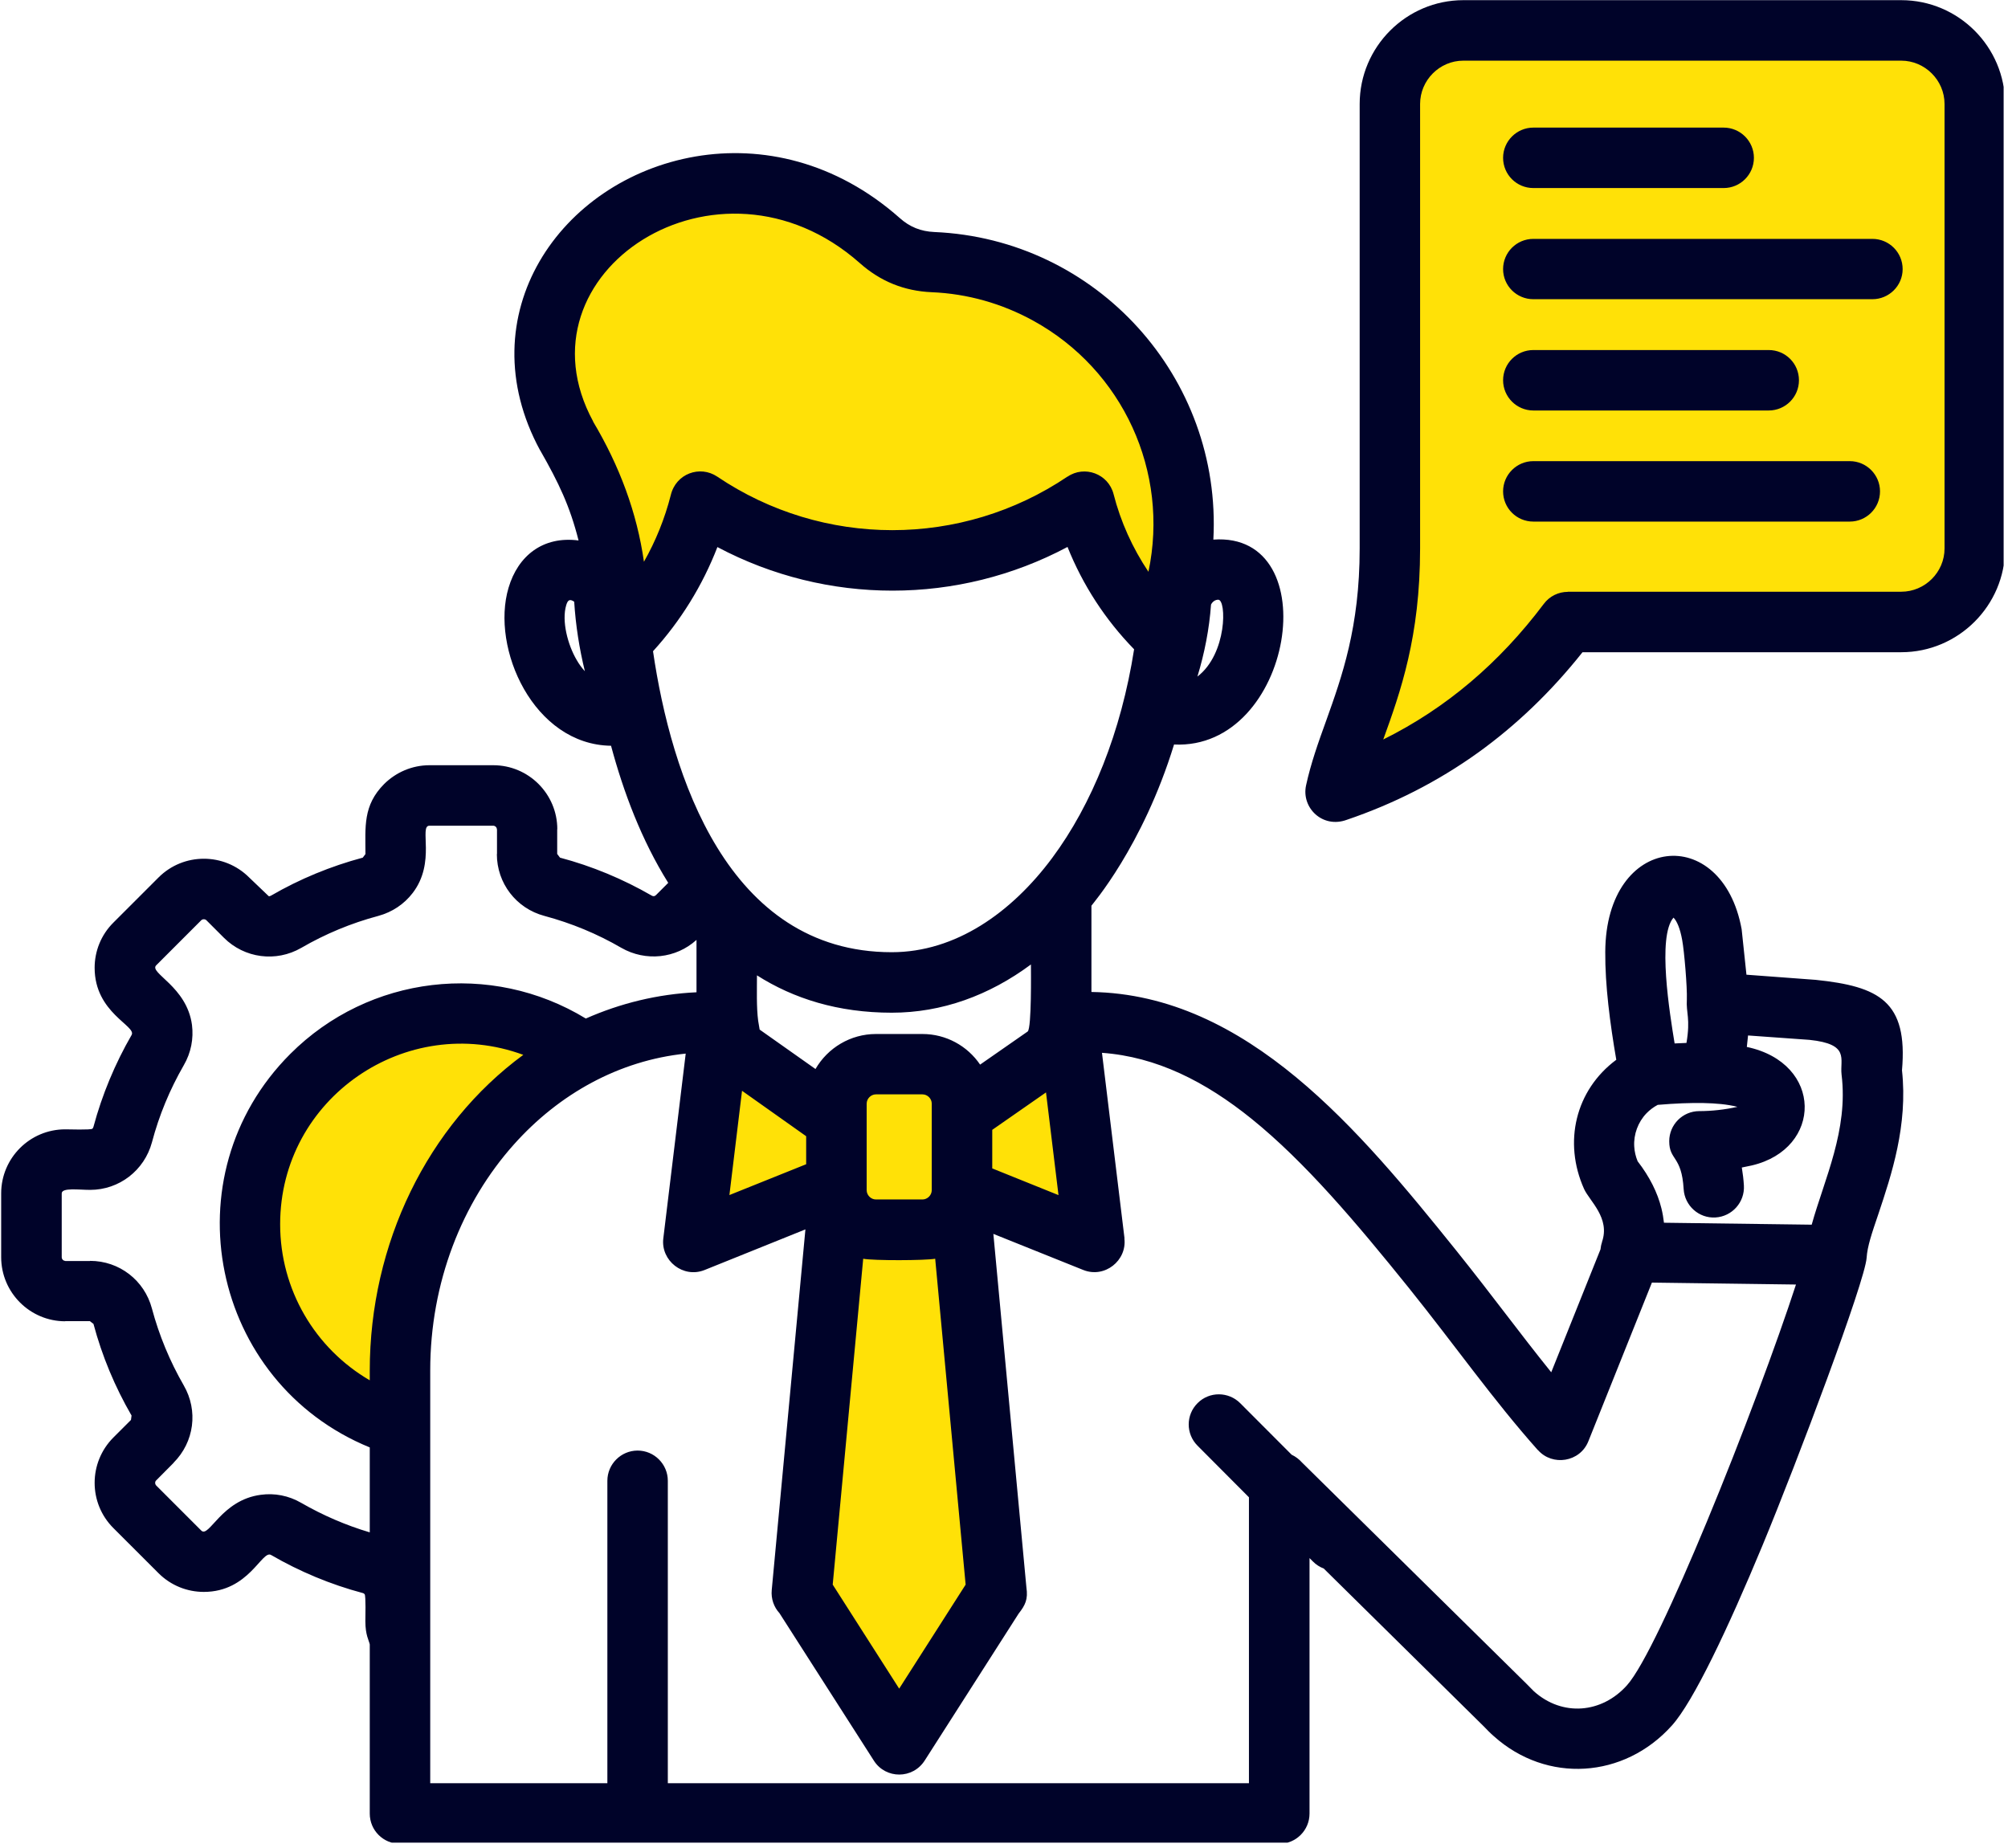
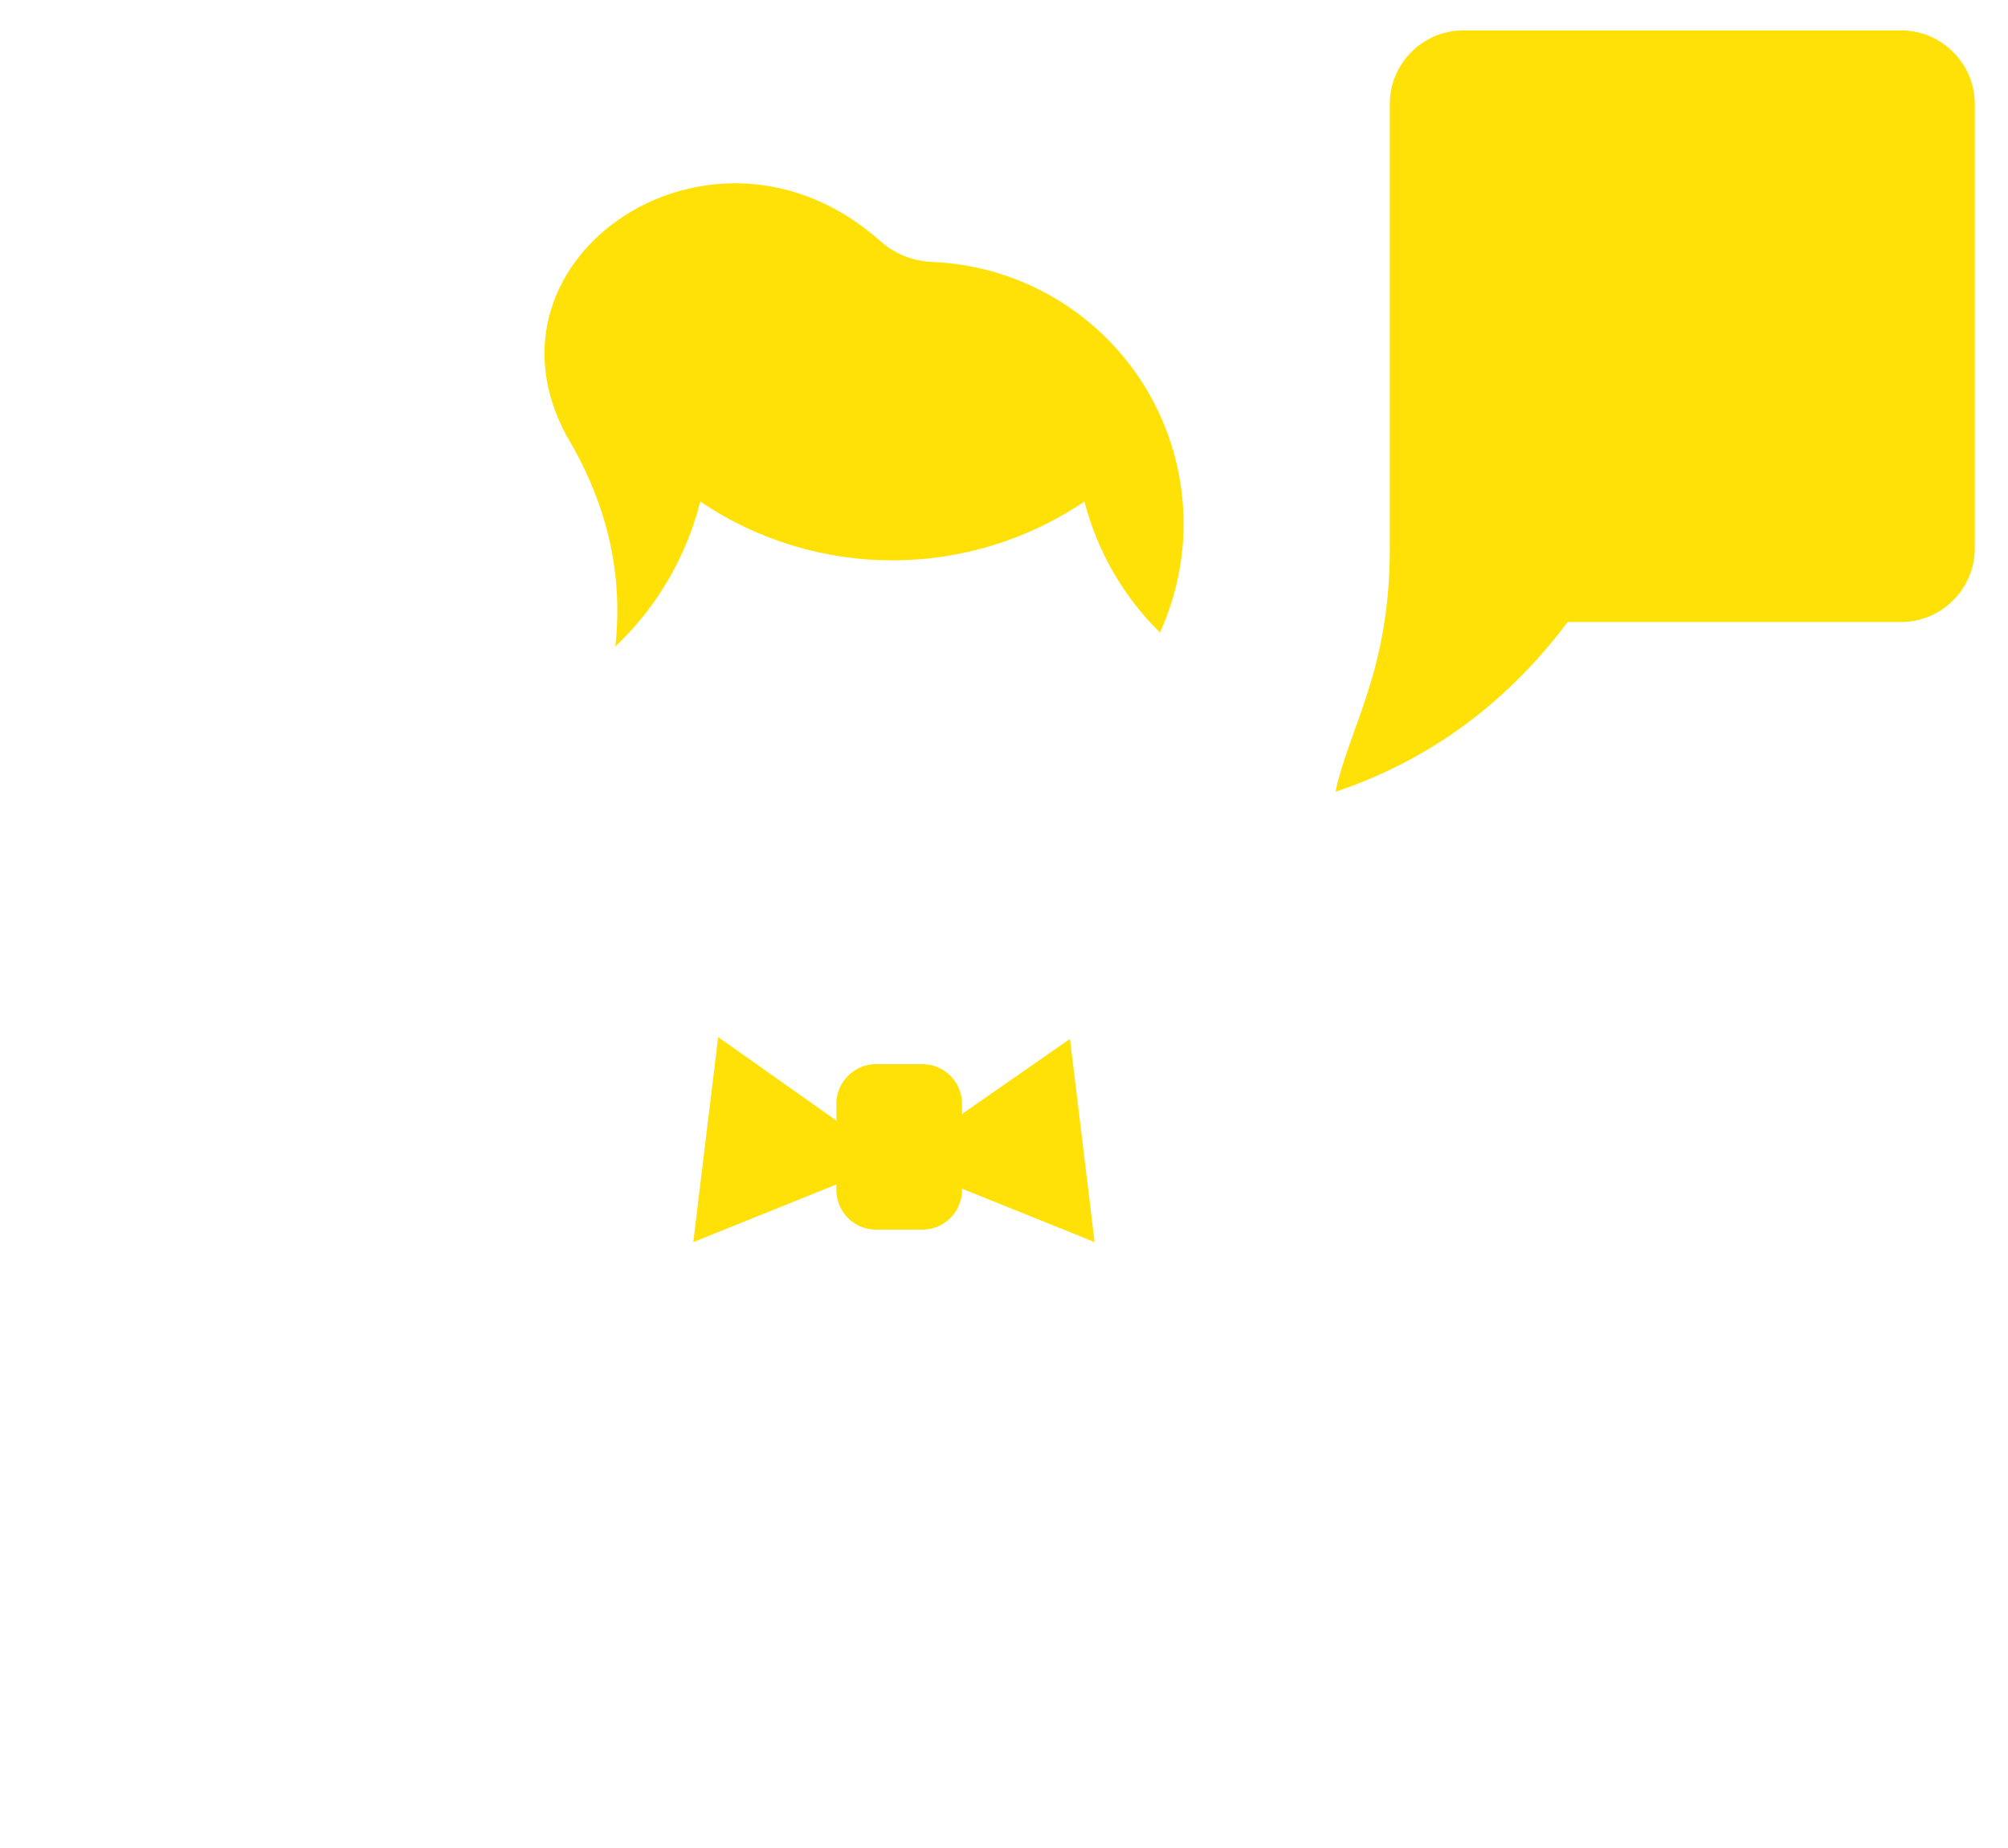
<svg xmlns="http://www.w3.org/2000/svg" width="628" viewBox="0 0 470.88 433.5" height="578" preserveAspectRatio="xMidYMid meet">
  <defs>
    <clipPath id="7f695e9d59">
-       <path d="M 0.211 0 L 469.918 0 L 469.918 432.25 L 0.211 432.25 Z M 0.211 0 " clip-rule="nonzero" />
-     </clipPath>
+       </clipPath>
  </defs>
-   <path fill="#ffe107" d="M 108.004 237.734 C 80.695 237.734 58.562 259.879 58.562 287.18 C 58.562 309.516 73.414 328.418 93.762 334.523 L 93.762 321.52 C 93.762 288.465 111.48 259.84 136.805 247.004 C 128.68 241.18 118.742 237.734 108.004 237.734 Z M 108.004 237.734 " fill-opacity="1" fill-rule="evenodd" />
  <path fill="#ffe107" d="M 256.691 291.371 L 250.914 243.711 L 209.629 272.418 Z M 256.691 291.371 " fill-opacity="1" fill-rule="evenodd" />
  <path fill="#ffe107" d="M 162.562 291.371 L 168.391 243.277 L 209.629 272.418 Z M 162.562 291.371 " fill-opacity="1" fill-rule="evenodd" />
-   <path fill="#ffe107" d="M 223.949 269.289 L 197.766 269.289 L 188 373.637 L 188.121 373.637 L 199.488 391.445 L 210.863 409.242 L 222.23 391.445 L 233.605 373.637 L 233.715 373.637 Z M 223.949 269.289 " fill-opacity="1" fill-rule="evenodd" />
  <path fill="#ffe107" d="M 216.312 249.629 L 205.402 249.629 C 200.316 249.629 196.125 253.82 196.125 258.906 L 196.125 279.176 C 196.125 284.293 200.316 288.453 205.402 288.453 L 216.312 288.453 C 221.398 288.453 225.59 284.293 225.59 279.176 L 225.59 258.906 C 225.59 253.812 221.398 249.629 216.312 249.629 Z M 216.312 249.629 " fill-opacity="1" fill-rule="evenodd" />
  <path fill="#ffe107" d="M 218.754 61.457 C 237.738 62.289 255.422 71.852 266.477 87.641 C 278.934 105.473 281.062 128.586 272.016 148.371 C 263.426 139.934 257.316 129.305 254.301 117.648 C 227.082 136.051 191.414 136.051 164.195 117.648 C 160.922 130.652 154.004 142.453 144.27 151.672 C 146.164 134.562 142.344 118.102 132.844 102.258 C 110.102 60.363 167.152 21.77 206.293 56.434 C 209.879 59.625 213.961 61.254 218.754 61.457 Z M 218.754 61.457 " fill-opacity="1" fill-rule="evenodd" />
  <path fill="#ffe107" d="M 313.195 185.738 C 334.039 178.73 352.477 166.098 367.66 145.91 L 445.883 145.91 C 455.355 145.91 463.145 138.16 463.145 128.648 L 463.145 24.363 C 463.145 14.891 455.363 7.133 445.883 7.133 L 343.168 7.133 C 333.695 7.133 325.938 14.879 325.938 24.363 L 325.938 128.648 C 325.945 157.445 316.477 170.434 313.195 185.738 Z M 313.195 185.738 " fill-opacity="1" fill-rule="evenodd" />
-   <path fill="#ffe107" d="M 349.348 165.43 C 355.891 159.918 362.008 153.426 367.672 145.898 L 445.895 145.898 C 455.363 145.898 463.156 138.148 463.156 128.637 L 463.156 29.273 L 367.508 29.273 C 358.039 29.273 350.277 37.023 350.277 46.535 L 350.277 150.82 C 350.27 156.191 349.926 161.043 349.348 165.43 Z M 349.348 165.43 " fill-opacity="1" fill-rule="evenodd" />
  <g clip-path="url(#7f695e9d59)">
-     <path fill="#000329" d="M 284.547 126.582 C 311.309 124.656 303.297 175.992 275.328 174.648 C 267.922 198.734 256 212.289 255.949 212.461 L 255.949 232.699 C 292.527 233.277 318.977 265.348 341.465 293.285 C 350.398 304.43 355.941 312.148 363.801 321.914 L 375.352 293.082 C 375.41 292.508 375.523 291.938 375.723 291.363 L 375.695 291.363 C 377.699 285.73 372.766 281.719 371.5 278.902 C 366.586 267.934 369.465 255.727 379.059 248.605 C 377.59 240.074 376.414 231.121 376.473 223.281 C 376.617 195.543 403.926 193.012 408.465 217.992 L 409.59 228.648 L 425.836 229.855 C 440.707 231.402 447.484 234.879 446.074 251.074 C 447.484 264 443.605 275.602 440.535 284.789 C 438.984 289.355 437.953 292.344 437.777 295.07 C 437.406 300.551 421.613 342.617 413.348 362.543 C 405.305 381.922 397.148 399.184 392.094 404.785 C 380.891 417.273 362.75 418.418 350.34 407.285 C 349.508 406.566 348.73 405.766 347.957 404.957 L 310.43 367.941 C 309.508 367.598 308.645 367.051 307.906 366.301 L 307.105 365.5 L 307.105 425.43 C 307.105 429.359 303.914 432.52 300.016 432.52 L 93.762 432.52 C 89.832 432.52 86.672 429.359 86.672 425.43 L 86.672 385.75 C 86.469 384.777 85.641 383.574 85.641 380.32 C 85.641 379.461 85.781 374.375 85.469 373.98 C 85.375 373.867 85.234 373.746 85.012 373.695 C 77.484 371.691 70.254 368.672 63.504 364.762 C 61.379 363.555 58.34 373.434 47.742 373.434 C 43.895 373.434 40.047 371.965 37.117 369.035 L 26.551 358.473 C 20.668 352.617 20.668 343.086 26.551 337.199 L 30.656 333.098 L 30.656 333.125 L 30.797 332.062 C 26.887 325.316 23.879 318.105 21.863 310.559 L 21.062 309.949 L 21.062 309.918 L 15.238 309.918 L 15.238 309.949 C 6.973 309.949 0.215 303.203 0.215 294.906 L 0.215 279.945 C 0.215 271.68 6.93 264.922 15.238 264.922 C 16.098 264.922 21.184 265.094 21.609 264.781 C 21.719 264.672 21.812 264.52 21.871 264.297 C 23.879 256.828 26.926 249.504 30.809 242.789 C 32.043 240.664 22.137 237.625 22.137 227.027 C 22.137 223.18 23.605 219.328 26.562 216.402 L 37.129 205.836 C 42.984 199.98 52.516 199.98 58.379 205.836 L 62.98 210.234 C 63.152 210.262 63.324 210.203 63.527 210.09 C 70.273 206.18 77.504 203.203 85.031 201.188 L 85.66 200.355 C 85.66 193.984 85.031 188.961 90.055 183.906 C 92.781 181.211 96.551 179.508 100.684 179.508 L 115.645 179.508 C 123.941 179.508 130.664 186.254 130.664 194.531 L 130.637 194.531 L 130.637 200.355 L 130.664 200.355 L 131.293 201.188 C 138.789 203.172 146.082 206.211 152.801 210.09 C 153.203 210.324 153.52 210.262 153.832 209.949 L 156.68 207.102 C 150.387 197.023 146.176 185.77 143.266 174.941 C 125.125 174.707 114.984 152.09 119.23 137.867 C 121.438 130.398 127.273 125.691 135.648 126.785 C 133.613 118.742 131.031 113.32 126.633 105.621 L 126.633 105.652 C 109.434 73.957 131.285 42.172 163.07 36.711 C 178.551 34.066 195.98 37.855 210.996 51.156 C 213.344 53.254 215.938 54.285 219.09 54.426 C 257.207 56.059 286.582 88.562 284.547 126.582 Z M 284 141.828 C 283.594 147.539 282.48 153.203 280.809 158.711 C 287.82 153.344 287.645 140.652 285.691 140.684 C 284.973 140.684 284.344 141.137 284 141.828 Z M 135.203 154.812 C 135.75 155.766 136.379 156.645 137.129 157.457 C 135.832 152.148 134.973 146.719 134.625 141.148 C 133.594 140.461 133.137 140.711 132.762 141.93 C 131.637 145.645 133.105 151.246 135.203 154.812 Z M 359.598 44.113 C 355.688 44.113 352.508 40.953 352.508 37.023 C 352.508 33.125 355.699 29.934 359.598 29.934 L 404.25 29.934 C 408.16 29.934 411.34 33.125 411.34 37.023 C 411.34 40.953 408.148 44.113 404.25 44.113 Z M 359.598 122.355 C 355.688 122.355 352.508 119.195 352.508 115.266 C 352.508 111.367 355.699 108.176 359.598 108.176 L 433.828 108.176 C 437.738 108.176 440.918 111.367 440.918 115.266 C 440.918 119.195 437.73 122.355 433.828 122.355 Z M 359.598 96.293 C 355.688 96.293 352.508 93.102 352.508 89.203 C 352.508 85.273 355.699 82.113 359.598 82.113 L 414.816 82.113 C 418.746 82.113 421.906 85.273 421.906 89.203 C 421.906 93.113 418.746 96.293 414.816 96.293 Z M 359.598 70.188 C 355.688 70.188 352.508 67.027 352.508 63.129 C 352.508 59.199 355.699 56.039 359.598 56.039 L 439.137 56.039 C 443.047 56.039 446.227 59.199 446.227 63.129 C 446.227 67.027 443.035 70.188 439.137 70.188 Z M 324.398 173.473 C 339.156 166.148 351.645 155.5 362.039 141.684 C 363.418 139.82 365.543 138.84 367.672 138.84 L 367.672 138.809 L 445.895 138.809 C 451.465 138.809 456.055 134.238 456.055 128.668 L 456.055 24.391 C 456.055 18.82 451.453 14.23 445.895 14.23 L 343.176 14.23 C 337.605 14.23 333.039 18.832 333.039 24.391 L 333.039 128.68 C 333.039 149.352 328.449 162.277 324.398 173.473 Z M 346.684 176.52 C 337.09 183.41 326.758 188.605 315.848 192.312 C 310.164 194.41 305.172 189.496 306.285 184.27 C 307.41 179.074 309.152 174.191 311.055 168.934 C 314.672 158.793 318.867 147.164 318.867 128.68 L 318.867 24.391 C 318.867 10.98 329.805 0.039 343.188 0.039 L 445.902 0.039 C 459.316 0.039 470.254 10.98 470.254 24.391 L 470.254 128.68 C 470.254 142.059 459.285 153 445.902 153 L 371.137 153 C 363.68 162.391 355.496 170.168 346.684 176.52 Z M 265.957 152.312 C 259.211 145.391 253.926 137.27 250.34 128.305 C 224.699 141.969 193.887 141.969 168.215 128.332 C 164.742 137.32 159.605 145.645 153.113 152.766 C 157.336 181.598 170.484 223.371 209.109 223.371 C 224.102 223.371 237.219 214.07 246.723 201.289 C 256.082 188.695 262.918 171.719 265.957 152.312 Z M 242.273 75.215 C 235.012 71.223 226.887 68.891 218.469 68.547 C 212.008 68.266 206.438 65.996 201.613 61.711 C 168.449 32.363 120.09 63.918 139.074 98.867 L 139.043 98.867 C 145.273 109.32 149.355 120.289 150.984 131.777 C 153.742 126.926 155.867 121.668 157.277 116.156 C 158.48 111.074 164.133 109.098 168.156 111.793 C 192.992 128.555 225.5 128.555 250.34 111.793 L 250.34 111.82 C 254.328 109.098 259.902 111.133 261.137 115.895 C 262.797 122.387 265.582 128.555 269.32 134.129 C 274.266 110.707 263.355 86.781 242.273 75.215 Z M 216.312 256.719 L 205.402 256.719 C 204.227 256.719 203.227 257.723 203.227 258.895 L 203.227 279.195 C 203.227 280.371 204.227 281.375 205.402 281.375 L 216.312 281.375 C 217.488 281.375 218.492 280.371 218.492 279.195 L 218.492 258.895 C 218.5 257.723 217.496 256.719 216.312 256.719 Z M 205.402 242.559 L 216.312 242.559 C 221.855 242.559 226.848 245.344 229.836 249.738 L 241.008 241.961 C 241.93 241.039 241.758 227.98 241.758 226.246 C 231.965 233.512 220.883 237.562 209.109 237.562 C 196.508 237.562 186.086 234.262 177.496 228.801 C 177.496 232.102 177.355 236.266 177.777 239.457 C 177.891 240.176 178.012 240.863 178.125 241.523 L 191.223 250.773 C 194.09 245.809 199.438 242.559 205.402 242.559 Z M 232.684 265.043 L 232.684 274.09 L 248.223 280.352 L 245.293 256.262 Z M 219.301 295.281 C 216.891 295.707 204.824 295.738 202.414 295.281 L 195.262 371.723 L 210.852 396.125 L 226.441 371.723 Z M 189.035 273.109 L 189.035 266.535 L 173.992 255.879 L 171.031 280.34 Z M 232.945 289.449 L 240.695 372.371 C 241.102 375.156 240.461 376.504 238.863 378.539 L 216.891 412.91 C 214.074 417.418 207.672 417.355 204.918 413.02 L 182.773 378.418 C 181.477 377.008 180.766 375.055 180.961 372.988 L 188.859 288.395 L 165.199 297.926 C 160.172 299.93 154.918 295.719 155.523 290.543 L 160.781 247.156 C 145.16 248.766 131.062 256.605 120.465 268.488 C 108.352 282.043 100.855 300.824 100.855 321.496 L 100.855 418.316 L 142.406 418.316 L 142.406 347.367 C 142.406 343.469 145.598 340.277 149.496 340.277 C 153.406 340.277 156.586 343.469 156.586 347.367 L 156.586 418.316 L 292.895 418.316 L 292.895 351.238 L 280.828 339.125 C 278.074 336.367 278.074 331.891 280.859 329.137 C 283.613 326.379 288.094 326.41 290.848 329.164 L 302.91 341.25 C 303.832 341.688 304.664 342.312 305.324 343.062 L 357.926 394.918 L 359.738 396.75 C 366.406 402.727 375.645 401.949 381.559 395.344 C 385.379 391.09 392.703 375.277 400.25 357.094 C 408.516 337.199 416.82 314.82 421.207 301.328 L 387.414 300.875 L 372.512 338.09 C 370.559 343.004 364.074 344.008 360.684 340.156 L 360.652 340.156 C 350.199 328.418 341.273 315.664 330.414 302.141 C 318.035 286.773 306.094 272.621 293.543 262.48 C 282.664 253.699 271.207 247.895 258.422 246.973 L 263.711 290.531 L 263.68 290.531 C 264.309 295.699 259.059 299.922 254.035 297.914 Z M 163.312 232.77 L 163.312 220.484 C 158.492 224.852 151.402 225.621 145.688 222.348 C 140.004 219.047 134.027 216.574 127.625 214.852 C 121.023 213.098 116.484 207.184 116.484 200.355 L 116.516 200.355 L 116.516 194.531 L 116.484 194.531 C 116.484 194.074 116.078 193.699 115.625 193.699 L 100.66 193.699 C 98.16 193.699 102.273 202.289 96.73 209.492 C 94.746 212.078 91.961 213.969 88.656 214.863 C 82.316 216.555 76.23 219.086 70.598 222.359 C 64.68 225.773 57.277 224.801 52.453 219.977 L 48.352 215.875 C 48.039 215.562 47.461 215.562 47.145 215.875 L 36.582 226.441 C 34.797 228.223 43.762 231.383 44.969 240.418 C 45.375 243.629 44.766 246.934 43.043 249.891 C 39.773 255.574 37.27 261.582 35.578 267.98 C 33.797 274.555 27.91 279.125 21.082 279.125 C 18.406 279.125 14.418 278.547 14.418 279.957 L 14.418 294.918 C 14.418 295.375 14.793 295.777 15.246 295.777 L 15.246 295.809 L 21.07 295.809 L 21.07 295.777 C 27.91 295.777 33.797 300.316 35.566 306.922 C 37.258 313.262 39.793 319.352 43.035 324.98 C 46.477 330.93 45.504 338.273 40.652 343.137 L 40.684 343.137 L 36.582 347.27 C 36.238 347.582 36.266 348.129 36.582 348.473 L 47.145 359.039 C 48.98 360.871 51.855 351.855 61.125 350.652 C 64.316 350.215 67.637 350.824 70.598 352.547 C 75.621 355.441 81.051 357.801 86.672 359.465 L 86.672 339.539 C 49.484 324.344 39.355 275.934 68.035 247.227 C 86.469 228.789 115.098 225.375 137.352 238.93 C 145.445 235.355 154.176 233.195 163.312 232.77 Z M 390.242 286.832 L 424.895 287.289 C 427.883 276.551 433.504 265.125 431.902 252.09 C 431.469 248.41 433.941 244.938 424.379 243.934 L 409.965 242.902 L 409.68 245.594 C 427.648 249.383 427.508 269.48 410.855 273.391 C 410.074 273.562 409.273 273.734 408.504 273.879 C 408.738 275.285 408.91 276.723 408.992 278.102 C 409.223 282.004 406.234 285.363 402.324 285.598 C 398.445 285.832 395.094 282.844 394.859 278.934 C 394.402 271.062 391.477 272.246 391.477 267.707 C 391.477 263.809 394.637 260.648 398.535 260.648 C 401.402 260.648 404.562 260.305 407.473 259.645 C 405.059 259.039 402.355 258.816 399.52 258.754 C 396.449 258.695 392.855 258.836 388.781 259.18 C 387.809 259.695 386.887 260.387 386.137 261.164 C 384.152 263.23 383.098 266.109 383.27 268.945 C 383.332 270.148 383.617 271.324 384.07 272.418 C 386.887 276.066 388.723 279.742 389.645 283.449 C 389.926 284.594 390.117 285.719 390.242 286.832 Z M 86.672 323.797 L 86.672 321.527 C 86.672 291.746 100.195 263.98 122.684 247.449 C 95.324 237.371 65.652 257.527 65.652 287.188 C 65.652 302.516 73.809 316.301 86.672 323.797 Z M 395.52 244.652 C 396.492 238.941 395.406 237.594 395.609 234.492 C 395.719 231.598 395 223.117 394.516 220.516 C 394.027 217.789 393.281 216.066 392.48 215.258 C 388.629 219.703 391.617 237.887 392.742 244.773 C 393.715 244.715 394.637 244.684 395.52 244.652 Z M 395.52 244.652 " fill-opacity="1" fill-rule="nonzero" />
-   </g>
+     </g>
</svg>